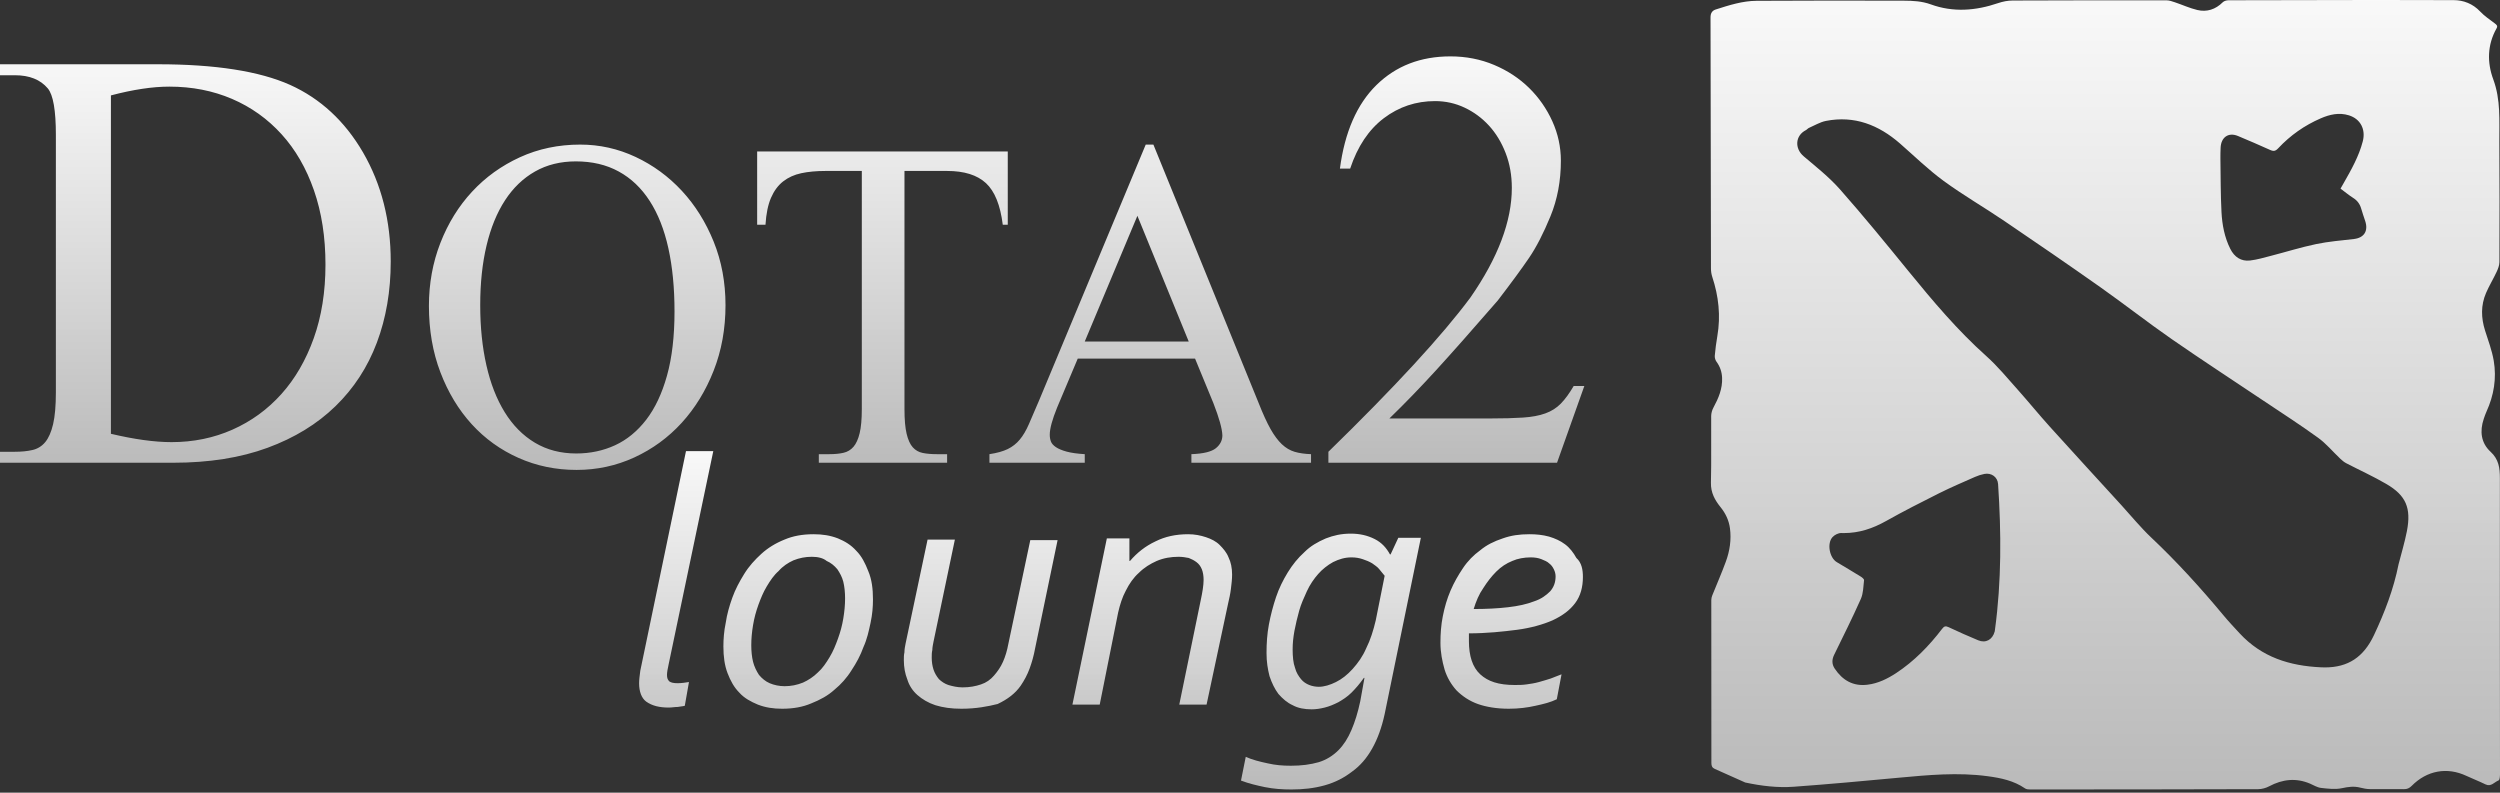
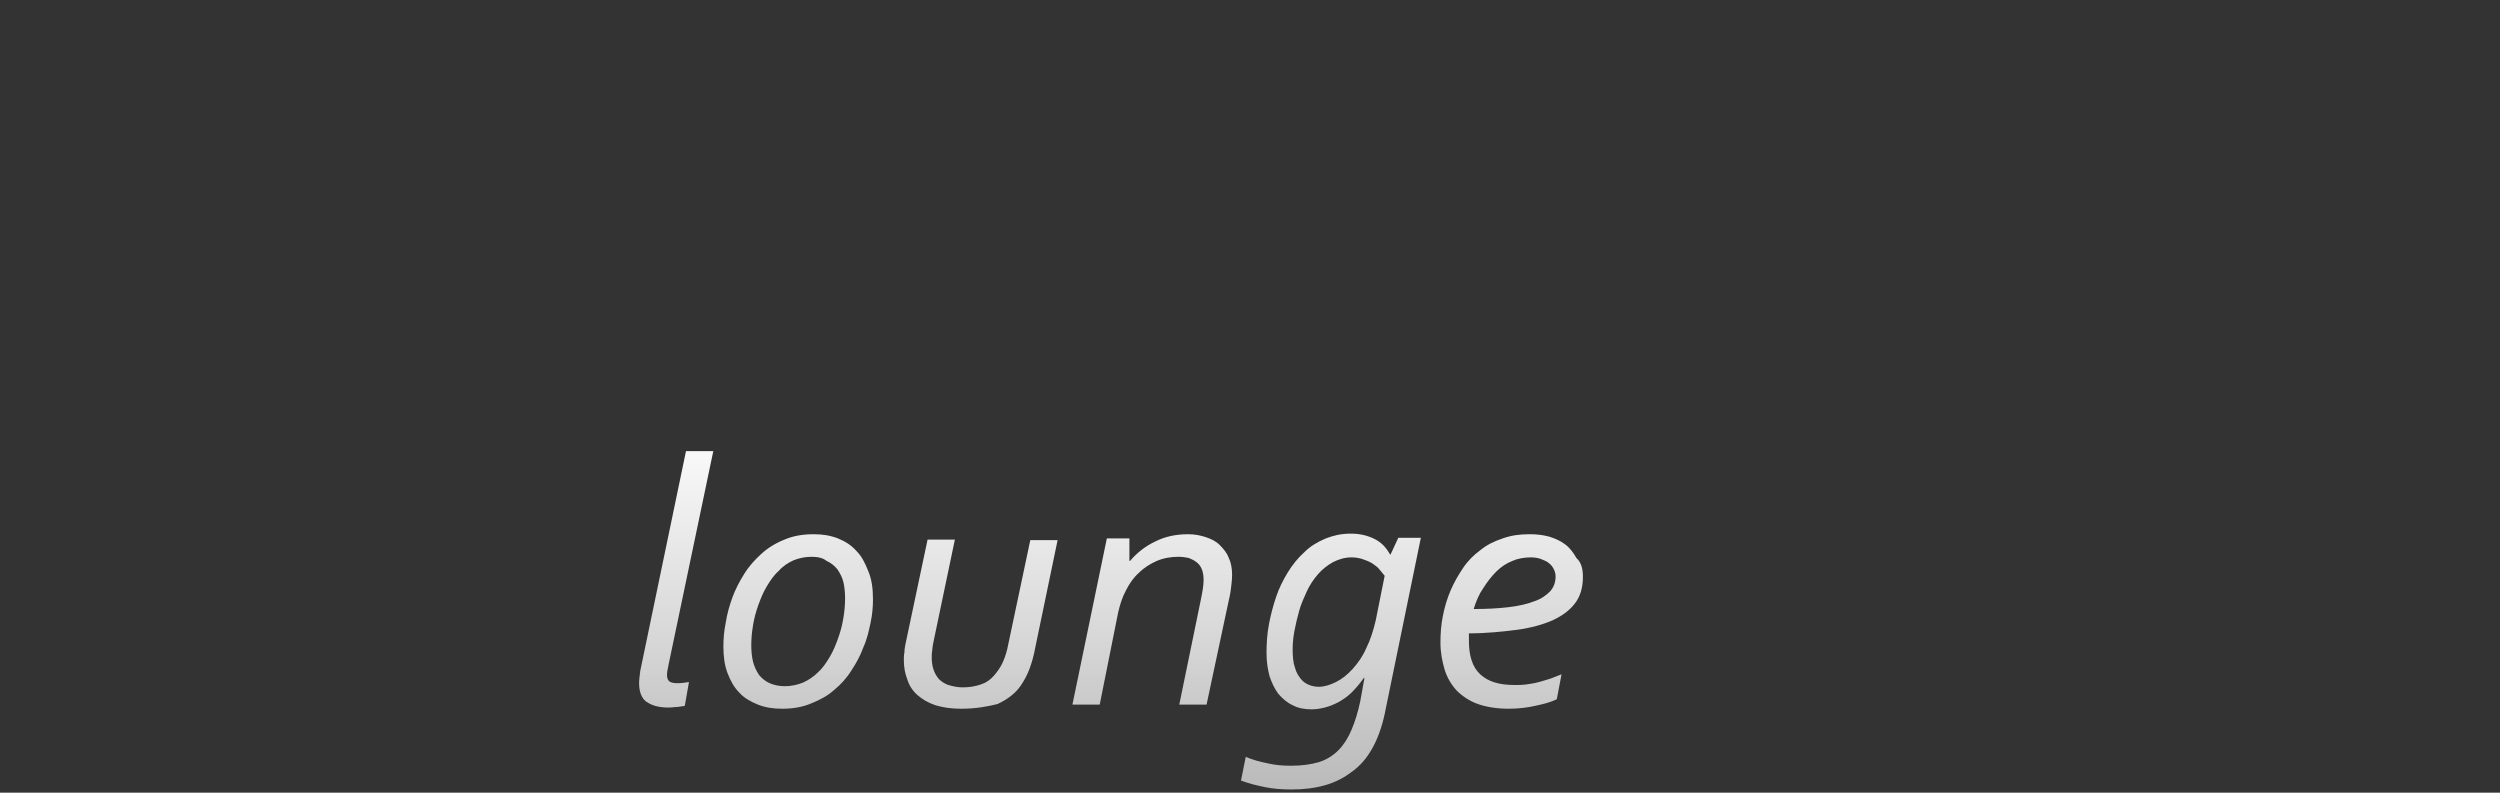
<svg xmlns="http://www.w3.org/2000/svg" width="123" height="39" viewBox="0 0 123 39">
  <rect x="0" y="0" width="123" height="39" fill="#333333" stroke="none" />
  <defs>
    <linearGradient id="go-to-dota-a" x1="50%" x2="50%" y1="0%" y2="100%">
      <stop offset="0%" stop-color="#FFF" stop-opacity=".971" />
      <stop offset="100%" stop-color="#BABABA" />
    </linearGradient>
    <linearGradient id="go-to-dota-b" x1="50%" x2="50%" y1="0%" y2="100%">
      <stop offset="0%" stop-color="#FFF" stop-opacity=".971" />
      <stop offset="100%" stop-color="#BABABA" />
    </linearGradient>
    <linearGradient id="go-to-dota-c" x1="50%" x2="50%" y1="0%" y2="100%">
      <stop offset="0%" stop-color="#FFF" stop-opacity=".971" />
      <stop offset="100%" stop-color="#BABABA" />
    </linearGradient>
  </defs>
  <g fill="none">
-     <path fill="url(#go-to-dota-a)" d="M0,3.162 L0,3.702 L0.735,3.702 C1.448,3.702 1.987,3.917 2.351,4.349 C2.616,4.665 2.749,5.427 2.749,6.635 L2.749,19.294 C2.749,19.956 2.704,20.48 2.613,20.868 C2.522,21.257 2.392,21.552 2.225,21.753 C2.057,21.954 1.847,22.084 1.595,22.141 C1.343,22.199 1.056,22.227 0.735,22.227 L0,22.227 L0,22.767 L8.521,22.767 C10.284,22.767 11.829,22.522 13.159,22.033 C14.488,21.545 15.604,20.862 16.506,19.984 C17.409,19.107 18.087,18.065 18.542,16.857 C18.996,15.649 19.224,14.32 19.224,12.868 C19.224,10.855 18.769,9.065 17.86,7.497 C16.964,5.959 15.768,4.852 14.271,4.176 C12.76,3.501 10.591,3.162 7.765,3.162 L0,3.162 Z M5.457,21.343 L5.457,4.694 C6.548,4.406 7.506,4.262 8.332,4.262 C9.451,4.262 10.479,4.464 11.417,4.866 C12.354,5.269 13.166,5.848 13.851,6.603 C14.537,7.357 15.069,8.278 15.446,9.363 C15.824,10.449 16.013,11.667 16.013,13.018 C16.013,14.355 15.821,15.563 15.436,16.642 C15.051,17.72 14.519,18.636 13.841,19.391 C13.162,20.146 12.361,20.728 11.438,21.138 C10.515,21.548 9.514,21.753 8.437,21.753 C7.611,21.753 6.618,21.617 5.457,21.343 Z M25.579,7.737 C26.486,7.322 27.475,7.114 28.546,7.114 C29.497,7.114 30.404,7.316 31.268,7.72 C32.131,8.125 32.891,8.681 33.547,9.388 C34.203,10.096 34.725,10.93 35.113,11.89 C35.501,12.851 35.695,13.893 35.695,15.016 C35.695,16.173 35.501,17.246 35.113,18.234 C34.725,19.223 34.2,20.079 33.539,20.804 C32.877,21.528 32.101,22.095 31.211,22.505 C30.319,22.915 29.371,23.12 28.366,23.12 C27.349,23.12 26.398,22.924 25.513,22.53 C24.628,22.137 23.859,21.584 23.209,20.871 C22.559,20.158 22.045,19.307 21.668,18.318 C21.291,17.33 21.103,16.241 21.103,15.05 C21.103,13.949 21.291,12.916 21.668,11.95 C22.045,10.984 22.564,10.144 23.226,9.431 C23.887,8.717 24.671,8.153 25.579,7.737 Z M26.316,21.781 C26.907,22.134 27.584,22.311 28.35,22.311 C29.038,22.311 29.675,22.176 30.26,21.907 C30.844,21.638 31.355,21.219 31.793,20.652 C32.23,20.085 32.571,19.36 32.817,18.478 C33.063,17.597 33.186,16.544 33.186,15.319 C33.186,14.163 33.085,13.126 32.883,12.211 C32.681,11.295 32.375,10.52 31.965,9.886 C31.555,9.251 31.047,8.768 30.44,8.437 C29.833,8.105 29.131,7.94 28.333,7.94 C27.579,7.94 26.909,8.105 26.324,8.437 C25.74,8.768 25.248,9.24 24.849,9.852 C24.45,10.464 24.146,11.205 23.939,12.076 C23.731,12.946 23.627,13.927 23.627,15.016 C23.627,16.094 23.728,17.08 23.931,17.973 C24.133,18.866 24.433,19.635 24.832,20.281 C25.231,20.927 25.726,21.427 26.316,21.781 Z M37.252,7.451 L49.582,7.451 L49.582,11.056 L49.336,11.056 C49.216,10.091 48.94,9.408 48.508,9.009 C48.076,8.611 47.44,8.411 46.598,8.411 L44.5,8.411 L44.5,20.121 C44.5,20.638 44.535,21.045 44.606,21.343 C44.677,21.64 44.778,21.862 44.909,22.008 C45.041,22.154 45.204,22.247 45.401,22.286 C45.598,22.326 45.827,22.345 46.09,22.345 L46.598,22.345 L46.598,22.767 L40.286,22.767 L40.286,22.345 L40.81,22.345 C41.073,22.345 41.302,22.323 41.499,22.278 C41.696,22.233 41.86,22.134 41.991,21.983 C42.122,21.831 42.223,21.61 42.294,21.317 C42.365,21.025 42.401,20.627 42.401,20.121 L42.401,8.411 L40.614,8.411 C40.165,8.411 39.769,8.448 39.425,8.521 C39.081,8.594 38.783,8.729 38.531,8.925 C38.28,9.122 38.081,9.391 37.933,9.734 C37.785,10.077 37.695,10.517 37.662,11.056 L37.252,11.056 L37.252,7.451 Z M56.37,7.114 L56.747,7.114 L61.928,19.835 C62.136,20.363 62.33,20.786 62.51,21.107 C62.691,21.427 62.877,21.677 63.068,21.857 C63.259,22.036 63.467,22.16 63.691,22.227 C63.915,22.294 64.186,22.334 64.503,22.345 L64.503,22.767 L58.617,22.767 L58.617,22.345 C59.207,22.323 59.608,22.225 59.822,22.051 C60.035,21.876 60.141,21.666 60.141,21.418 C60.13,21.093 59.983,20.565 59.699,19.835 L58.797,17.644 L53.025,17.644 L52.009,20.054 C51.768,20.649 51.648,21.093 51.648,21.385 C51.648,21.509 51.667,21.621 51.705,21.722 C51.744,21.823 51.826,21.916 51.952,22 C52.077,22.084 52.252,22.157 52.476,22.219 C52.7,22.28 52.998,22.323 53.37,22.345 L53.37,22.767 L48.68,22.767 L48.68,22.345 C49.052,22.289 49.353,22.205 49.582,22.093 C49.812,21.98 50.009,21.826 50.172,21.629 C50.337,21.433 50.487,21.177 50.624,20.862 C50.76,20.548 50.927,20.161 51.124,19.7 L56.37,7.114 Z M55.96,10.618 L53.37,16.802 L58.485,16.802 L55.96,10.618 Z M67.718,4.187 C68.677,3.245 69.89,2.774 71.36,2.774 C72.129,2.774 72.846,2.915 73.511,3.195 C74.175,3.475 74.749,3.853 75.232,4.327 C75.714,4.801 76.095,5.348 76.375,5.966 C76.655,6.585 76.795,7.232 76.795,7.907 C76.795,8.899 76.624,9.812 76.281,10.646 C75.938,11.48 75.588,12.16 75.232,12.684 C74.875,13.209 74.361,13.91 73.689,14.787 C72.416,16.253 71.398,17.404 70.635,18.237 C69.873,19.071 69.114,19.855 68.358,20.588 L73.332,20.588 C73.962,20.588 74.493,20.574 74.927,20.545 C75.361,20.517 75.728,20.448 76.029,20.34 C76.33,20.232 76.585,20.071 76.795,19.855 C77.005,19.639 77.215,19.352 77.425,18.992 L77.949,18.992 L76.606,22.767 L65.357,22.767 L65.357,22.227 C68.617,19.05 70.947,16.52 72.346,14.636 C73.703,12.681 74.382,10.883 74.382,9.244 C74.382,8.626 74.28,8.055 74.077,7.53 C73.874,7.005 73.601,6.556 73.259,6.182 C72.916,5.808 72.517,5.513 72.063,5.298 C71.608,5.082 71.122,4.974 70.604,4.974 C69.666,4.974 68.827,5.254 68.085,5.815 C67.344,6.376 66.791,7.203 66.428,8.295 L65.924,8.295 C66.162,6.498 66.76,5.129 67.718,4.187 Z" />
    <path fill="url(#go-to-dota-b)" d="M33.751,22.195 L35.094,22.195 L32.904,32.651 C32.845,32.914 32.816,33.089 32.816,33.206 C32.816,33.352 32.845,33.439 32.933,33.527 C33.021,33.585 33.137,33.614 33.342,33.614 C33.517,33.614 33.722,33.585 33.897,33.556 L33.692,34.724 C33.605,34.753 33.488,34.753 33.342,34.782 C33.196,34.782 33.05,34.812 32.904,34.812 C32.437,34.812 32.086,34.724 31.794,34.52 C31.56,34.345 31.444,34.023 31.444,33.614 C31.444,33.439 31.473,33.235 31.502,33.001 L33.751,22.195 Z M38.599,26.547 C39.008,26.372 39.475,26.284 40.03,26.284 C40.468,26.284 40.847,26.343 41.227,26.489 C41.578,26.635 41.87,26.81 42.132,27.102 C42.395,27.365 42.57,27.715 42.717,28.095 C42.892,28.504 42.95,28.971 42.95,29.497 C42.95,29.847 42.921,30.227 42.833,30.635 C42.746,31.044 42.658,31.453 42.483,31.833 C42.337,32.242 42.132,32.622 41.899,32.972 C41.665,33.352 41.373,33.673 41.052,33.936 C40.731,34.228 40.351,34.432 39.913,34.607 C39.504,34.782 39.037,34.87 38.482,34.87 C38.044,34.87 37.664,34.812 37.285,34.666 C36.934,34.52 36.613,34.345 36.379,34.082 C36.116,33.819 35.941,33.498 35.795,33.118 C35.649,32.738 35.591,32.3 35.591,31.804 C35.591,31.453 35.62,31.044 35.707,30.635 C35.766,30.227 35.883,29.818 36.029,29.409 C36.175,29 36.379,28.62 36.613,28.241 C36.846,27.861 37.139,27.54 37.46,27.248 C37.781,26.956 38.161,26.722 38.599,26.547 Z M37.868,33.614 C38.073,33.702 38.336,33.761 38.599,33.761 C38.92,33.761 39.212,33.702 39.504,33.585 C39.767,33.468 40.03,33.293 40.234,33.089 C40.468,32.884 40.643,32.622 40.818,32.33 C40.994,32.038 41.11,31.746 41.227,31.424 C41.344,31.103 41.432,30.782 41.49,30.431 C41.548,30.081 41.578,29.759 41.578,29.438 C41.578,29.146 41.548,28.854 41.49,28.62 C41.432,28.387 41.315,28.182 41.198,28.007 C41.052,27.832 40.877,27.686 40.672,27.599 C40.497,27.452 40.234,27.394 39.942,27.394 C39.621,27.394 39.329,27.452 39.037,27.569 C38.774,27.686 38.511,27.861 38.307,28.095 C38.073,28.299 37.898,28.562 37.723,28.854 C37.548,29.146 37.431,29.438 37.313,29.759 C37.197,30.081 37.109,30.402 37.051,30.752 C36.992,31.103 36.963,31.424 36.963,31.746 C36.963,32.038 36.992,32.33 37.051,32.563 C37.109,32.797 37.226,33.03 37.343,33.206 C37.489,33.381 37.664,33.527 37.868,33.614 Z M45.637,26.547 L46.98,26.547 L45.929,31.57 C45.9,31.716 45.871,31.862 45.871,31.979 C45.841,32.096 45.841,32.242 45.841,32.359 C45.841,32.563 45.871,32.768 45.929,32.943 C45.987,33.118 46.075,33.264 46.192,33.41 C46.309,33.527 46.484,33.644 46.659,33.702 C46.864,33.761 47.097,33.819 47.36,33.819 C47.711,33.819 48.003,33.761 48.265,33.673 C48.528,33.585 48.733,33.439 48.908,33.235 C49.083,33.03 49.229,32.826 49.346,32.563 C49.463,32.3 49.55,32.008 49.609,31.687 L50.69,26.576 L52.033,26.576 L50.923,31.921 C50.865,32.242 50.777,32.563 50.66,32.884 C50.543,33.206 50.398,33.468 50.222,33.731 C49.959,34.111 49.58,34.403 49.083,34.637 C48.616,34.753 48.032,34.87 47.302,34.87 C46.805,34.87 46.396,34.812 46.017,34.695 C45.666,34.578 45.374,34.403 45.141,34.199 C44.907,33.994 44.732,33.731 44.644,33.439 C44.527,33.148 44.469,32.826 44.469,32.476 C44.469,32.359 44.469,32.213 44.498,32.096 C44.498,31.95 44.527,31.804 44.556,31.657 L45.637,26.547 Z M56.852,26.635 C57.319,26.401 57.845,26.284 58.458,26.284 C58.779,26.284 59.071,26.343 59.334,26.43 C59.597,26.518 59.83,26.635 60.005,26.81 C60.181,26.985 60.356,27.189 60.444,27.423 C60.561,27.657 60.619,27.949 60.619,28.27 C60.619,28.504 60.59,28.737 60.561,28.971 C60.531,29.234 60.473,29.467 60.415,29.73 L59.363,34.666 L58.02,34.666 L59.071,29.555 C59.159,29.146 59.217,28.796 59.217,28.533 C59.217,28.328 59.188,28.153 59.13,28.007 C59.071,27.861 58.984,27.744 58.867,27.657 C58.75,27.569 58.633,27.511 58.487,27.452 C58.341,27.423 58.166,27.394 57.991,27.394 C57.611,27.394 57.261,27.452 56.91,27.599 C56.589,27.744 56.297,27.92 56.034,28.182 C55.771,28.416 55.567,28.708 55.391,29.059 C55.216,29.38 55.099,29.759 55.012,30.139 L54.106,34.666 L52.763,34.666 L54.457,26.489 L55.567,26.489 L55.567,27.599 L55.596,27.599 C55.947,27.189 56.355,26.868 56.852,26.635 Z M65.233,26.489 C65.613,26.343 65.992,26.255 66.46,26.255 C66.898,26.255 67.278,26.343 67.628,26.518 C67.979,26.693 68.212,26.956 68.387,27.277 L68.417,27.277 L68.797,26.459 L69.906,26.459 L68.125,35.133 C67.979,35.805 67.774,36.36 67.511,36.827 C67.248,37.295 66.927,37.674 66.518,37.966 C66.139,38.258 65.7,38.492 65.175,38.638 C64.649,38.784 64.124,38.842 63.54,38.842 C63.072,38.842 62.663,38.813 62.226,38.725 C61.816,38.638 61.437,38.55 61.057,38.404 L61.291,37.236 C61.612,37.382 61.962,37.469 62.371,37.557 C62.751,37.644 63.101,37.674 63.51,37.674 C64.036,37.674 64.474,37.616 64.883,37.499 C65.262,37.382 65.584,37.177 65.847,36.914 C66.109,36.652 66.314,36.33 66.489,35.922 C66.665,35.513 66.81,35.046 66.927,34.491 L67.132,33.352 L67.102,33.352 C66.898,33.644 66.694,33.877 66.489,34.082 C66.284,34.286 66.051,34.432 65.847,34.549 C65.613,34.666 65.409,34.753 65.175,34.812 C64.941,34.87 64.737,34.899 64.532,34.899 C64.182,34.899 63.86,34.841 63.598,34.695 C63.335,34.578 63.101,34.374 62.897,34.14 C62.722,33.907 62.576,33.614 62.459,33.264 C62.371,32.914 62.313,32.563 62.313,32.125 C62.313,31.657 62.342,31.191 62.43,30.724 C62.518,30.256 62.634,29.818 62.78,29.38 C62.926,28.942 63.131,28.533 63.364,28.153 C63.598,27.774 63.86,27.452 64.182,27.16 C64.474,26.868 64.824,26.664 65.233,26.489 Z M64.416,33.702 C64.562,33.761 64.737,33.79 64.883,33.79 C65.146,33.79 65.438,33.702 65.73,33.556 C66.022,33.41 66.284,33.206 66.548,32.914 C66.81,32.622 67.044,32.3 67.219,31.891 C67.424,31.483 67.57,31.016 67.687,30.519 L68.125,28.328 C68.037,28.211 67.949,28.124 67.862,28.007 C67.774,27.89 67.628,27.803 67.511,27.715 C67.365,27.628 67.219,27.569 67.044,27.511 C66.869,27.452 66.694,27.423 66.489,27.423 C66.168,27.423 65.876,27.511 65.584,27.657 C65.321,27.803 65.058,28.007 64.854,28.241 C64.649,28.474 64.445,28.767 64.299,29.088 C64.152,29.409 64.007,29.73 63.919,30.051 C63.832,30.373 63.744,30.724 63.685,31.044 C63.627,31.365 63.598,31.657 63.598,31.95 C63.598,32.3 63.627,32.622 63.715,32.855 C63.773,33.089 63.89,33.264 64.007,33.41 C64.124,33.556 64.27,33.644 64.416,33.702 Z M73.936,26.489 C74.345,26.343 74.754,26.284 75.25,26.284 C75.571,26.284 75.893,26.313 76.214,26.401 C76.506,26.489 76.769,26.605 77.002,26.781 C77.236,26.956 77.412,27.189 77.558,27.452 C77.82,27.686 77.879,28.036 77.879,28.387 C77.879,28.883 77.762,29.321 77.499,29.672 C77.236,30.022 76.886,30.285 76.389,30.519 C75.922,30.724 75.309,30.898 74.637,30.986 C73.965,31.073 73.147,31.161 72.271,31.161 L72.271,31.337 L72.271,31.541 C72.271,32.271 72.447,32.826 72.827,33.176 C73.206,33.527 73.732,33.702 74.52,33.702 C74.725,33.702 74.9,33.702 75.104,33.673 C75.309,33.644 75.513,33.614 75.718,33.556 C75.922,33.498 76.127,33.439 76.302,33.381 C76.477,33.322 76.652,33.235 76.828,33.176 L76.594,34.403 C76.302,34.549 75.951,34.637 75.543,34.724 C75.163,34.812 74.725,34.87 74.228,34.87 C73.644,34.87 73.119,34.782 72.71,34.637 C72.301,34.491 71.95,34.257 71.658,33.965 C71.395,33.673 71.191,33.322 71.074,32.943 C70.957,32.534 70.87,32.096 70.87,31.629 C70.87,31.191 70.899,30.752 70.987,30.314 C71.074,29.876 71.191,29.467 71.366,29.059 C71.541,28.65 71.746,28.299 71.98,27.949 C72.213,27.599 72.505,27.306 72.827,27.073 C73.147,26.81 73.498,26.635 73.936,26.489 Z M72.973,28.942 C72.768,29.234 72.622,29.584 72.505,29.964 C73.119,29.964 73.703,29.935 74.199,29.876 C74.696,29.818 75.104,29.73 75.484,29.584 C75.835,29.467 76.068,29.292 76.273,29.088 C76.448,28.883 76.535,28.65 76.535,28.358 C76.535,28.241 76.506,28.124 76.448,28.007 C76.389,27.89 76.331,27.803 76.214,27.715 C76.127,27.628 75.98,27.569 75.835,27.511 C75.688,27.452 75.513,27.423 75.309,27.423 C74.988,27.423 74.666,27.482 74.404,27.599 C74.112,27.715 73.849,27.89 73.615,28.124 C73.381,28.358 73.177,28.62 72.973,28.942 Z" />
-     <path fill="url(#go-to-dota-c)" d="M116.615,0 C114.292,0.001 111.967,0.008 109.644,0.013 C109.547,0.014 109.425,0.046 109.359,0.112 C109.003,0.465 108.58,0.602 108.112,0.493 C107.736,0.405 107.376,0.237 107.006,0.113 C106.872,0.068 106.73,0.017 106.591,0.016 C104.067,0.014 101.543,0.015 99.018,0.026 C98.78,0.027 98.533,0.077 98.305,0.154 C97.205,0.529 96.098,0.618 94.994,0.215 C94.559,0.057 94.118,0.036 93.679,0.034 C91.261,0.022 88.844,0.03 86.427,0.04 C85.732,0.043 85.072,0.256 84.415,0.466 C84.237,0.523 84.157,0.65 84.158,0.86 C84.168,4.976 84.171,9.091 84.179,13.207 C84.179,13.347 84.201,13.493 84.244,13.625 C84.557,14.575 84.664,15.54 84.493,16.535 C84.438,16.855 84.395,17.178 84.367,17.502 C84.359,17.597 84.394,17.719 84.451,17.796 C84.625,18.032 84.715,18.294 84.727,18.588 C84.75,19.126 84.55,19.593 84.303,20.049 C84.236,20.173 84.191,20.328 84.19,20.469 C84.181,21.563 84.204,22.658 84.178,23.752 C84.167,24.241 84.373,24.606 84.648,24.948 C84.897,25.256 85.06,25.594 85.114,25.991 C85.189,26.555 85.104,27.104 84.913,27.628 C84.708,28.192 84.465,28.74 84.243,29.296 C84.214,29.367 84.196,29.447 84.196,29.524 C84.197,32.196 84.202,34.869 84.2,37.541 C84.2,37.691 84.241,37.775 84.373,37.833 C84.872,38.051 85.368,38.276 85.865,38.499 C86.66,38.669 87.454,38.765 88.249,38.708 C89.973,38.584 91.695,38.424 93.416,38.264 C94.873,38.129 96.328,37.992 97.789,38.189 C98.438,38.276 99.073,38.405 99.633,38.79 C99.702,38.837 99.807,38.842 99.894,38.842 C103.631,38.841 107.368,38.839 111.104,38.827 C111.285,38.826 111.481,38.772 111.642,38.686 C112.3,38.337 112.965,38.261 113.657,38.556 C113.833,38.632 114.008,38.744 114.192,38.765 C114.535,38.804 114.897,38.85 115.227,38.778 C115.537,38.711 115.821,38.672 116.126,38.752 C116.28,38.792 116.44,38.822 116.598,38.824 C116.868,38.828 117.139,38.827 117.409,38.825 C117.696,38.824 117.984,38.822 118.271,38.827 C118.429,38.829 118.539,38.781 118.653,38.667 C119.404,37.905 120.396,37.728 121.341,38.17 C121.653,38.316 121.976,38.439 122.286,38.591 C122.562,38.727 122.723,38.475 122.931,38.395 C122.983,38.376 123,38.202 123,38.094 L123,38.087 C122.998,33.235 122.986,28.384 122.994,23.532 C122.995,23.019 122.937,22.595 122.536,22.227 C122.067,21.795 121.994,21.218 122.201,20.607 C122.241,20.488 122.282,20.367 122.334,20.253 C122.699,19.455 122.839,18.613 122.692,17.748 C122.606,17.245 122.422,16.758 122.267,16.269 C122.067,15.641 122.052,15.018 122.315,14.411 C122.468,14.057 122.67,13.727 122.833,13.378 C122.903,13.228 122.97,13.057 122.971,12.895 C122.978,10.913 122.981,8.931 122.967,6.949 C122.961,5.927 123.04,4.906 122.668,3.903 C122.361,3.075 122.374,2.202 122.831,1.395 C122.902,1.27 122.831,1.218 122.741,1.149 C122.495,0.964 122.234,0.789 122.023,0.565 C121.661,0.182 121.204,0.009 120.728,0.007 C119.567,0.002 118.408,0 117.247,0 L116.615,0 Z M112.086,7.297 C112.684,6.657 113.387,6.167 114.179,5.823 C114.624,5.629 115.085,5.525 115.566,5.674 C116.133,5.85 116.403,6.362 116.248,6.957 C116.058,7.686 115.695,8.33 115.329,8.973 C115.276,9.068 115.222,9.162 115.154,9.28 C115.368,9.439 115.564,9.603 115.777,9.738 C115.979,9.866 116.106,10.035 116.172,10.268 C116.229,10.473 116.303,10.674 116.369,10.877 C116.529,11.366 116.313,11.7 115.816,11.759 C115.193,11.832 114.565,11.881 113.953,12.009 C113.205,12.165 112.472,12.396 111.73,12.587 C111.391,12.675 111.05,12.776 110.704,12.817 C110.264,12.869 109.934,12.649 109.731,12.245 C109.446,11.678 109.33,11.058 109.297,10.432 C109.252,9.554 109.257,8.673 109.244,7.792 C109.241,7.618 109.247,7.443 109.254,7.269 C109.276,6.748 109.643,6.496 110.108,6.691 C110.639,6.914 111.17,7.14 111.695,7.379 C111.758,7.408 111.811,7.423 111.86,7.423 C111.938,7.423 112.006,7.384 112.086,7.297 Z M114.189,32.832 C112.648,32.759 111.285,32.34 110.193,31.163 C109.912,30.86 109.629,30.558 109.365,30.239 C108.259,28.91 107.1,27.636 105.847,26.453 C105.322,25.958 104.861,25.39 104.372,24.854 C103.199,23.569 102.021,22.289 100.856,20.998 C100.317,20.401 99.809,19.775 99.274,19.175 C98.77,18.611 98.285,18.019 97.726,17.519 C96.316,16.259 95.1,14.816 93.903,13.348 C92.797,11.99 91.689,10.633 90.532,9.322 C89.998,8.719 89.359,8.212 88.743,7.692 C88.286,7.304 88.321,6.674 88.849,6.403 C88.903,6.376 88.943,6.318 88.998,6.294 C89.275,6.173 89.546,6.006 89.837,5.949 C91.231,5.676 92.427,6.14 93.487,7.067 C94.195,7.686 94.872,8.349 95.626,8.9 C96.593,9.607 97.633,10.207 98.624,10.88 C100.199,11.947 101.768,13.024 103.324,14.121 C104.513,14.96 105.661,15.86 106.855,16.689 C108.336,17.716 109.846,18.698 111.342,19.701 C112.248,20.308 113.166,20.897 114.049,21.537 C114.451,21.828 114.78,22.227 115.145,22.572 C115.233,22.656 115.33,22.736 115.435,22.791 C116.091,23.132 116.767,23.437 117.405,23.81 C118.376,24.375 118.639,24.993 118.42,26.131 C118.313,26.682 118.147,27.221 118.009,27.765 C117.766,28.986 117.326,30.131 116.799,31.249 C116.287,32.334 115.524,32.837 114.385,32.837 C114.321,32.837 114.256,32.835 114.189,32.832 Z M92.786,25.639 C93.647,25.156 94.527,24.707 95.409,24.266 C95.986,23.978 96.58,23.725 97.17,23.464 C97.317,23.399 97.473,23.349 97.63,23.318 C97.977,23.25 98.283,23.47 98.306,23.818 C98.465,26.206 98.476,28.592 98.154,30.97 C98.149,31.009 98.143,31.048 98.14,31.067 C98.031,31.477 97.695,31.657 97.329,31.503 C96.84,31.297 96.353,31.087 95.874,30.858 C95.724,30.787 95.653,30.806 95.553,30.937 C94.908,31.782 94.176,32.533 93.294,33.113 C92.857,33.4 92.395,33.627 91.873,33.689 C91.178,33.773 90.655,33.476 90.267,32.894 C90.123,32.678 90.124,32.455 90.239,32.219 C90.684,31.306 91.14,30.397 91.553,29.468 C91.675,29.193 91.676,28.857 91.711,28.547 C91.717,28.494 91.621,28.412 91.555,28.372 C91.161,28.128 90.762,27.892 90.365,27.654 C90.011,27.44 89.877,26.737 90.159,26.427 C90.261,26.314 90.449,26.22 90.595,26.225 C90.639,26.227 90.682,26.227 90.725,26.227 C91.463,26.227 92.135,26.004 92.786,25.639 Z" />
  </g>
</svg>